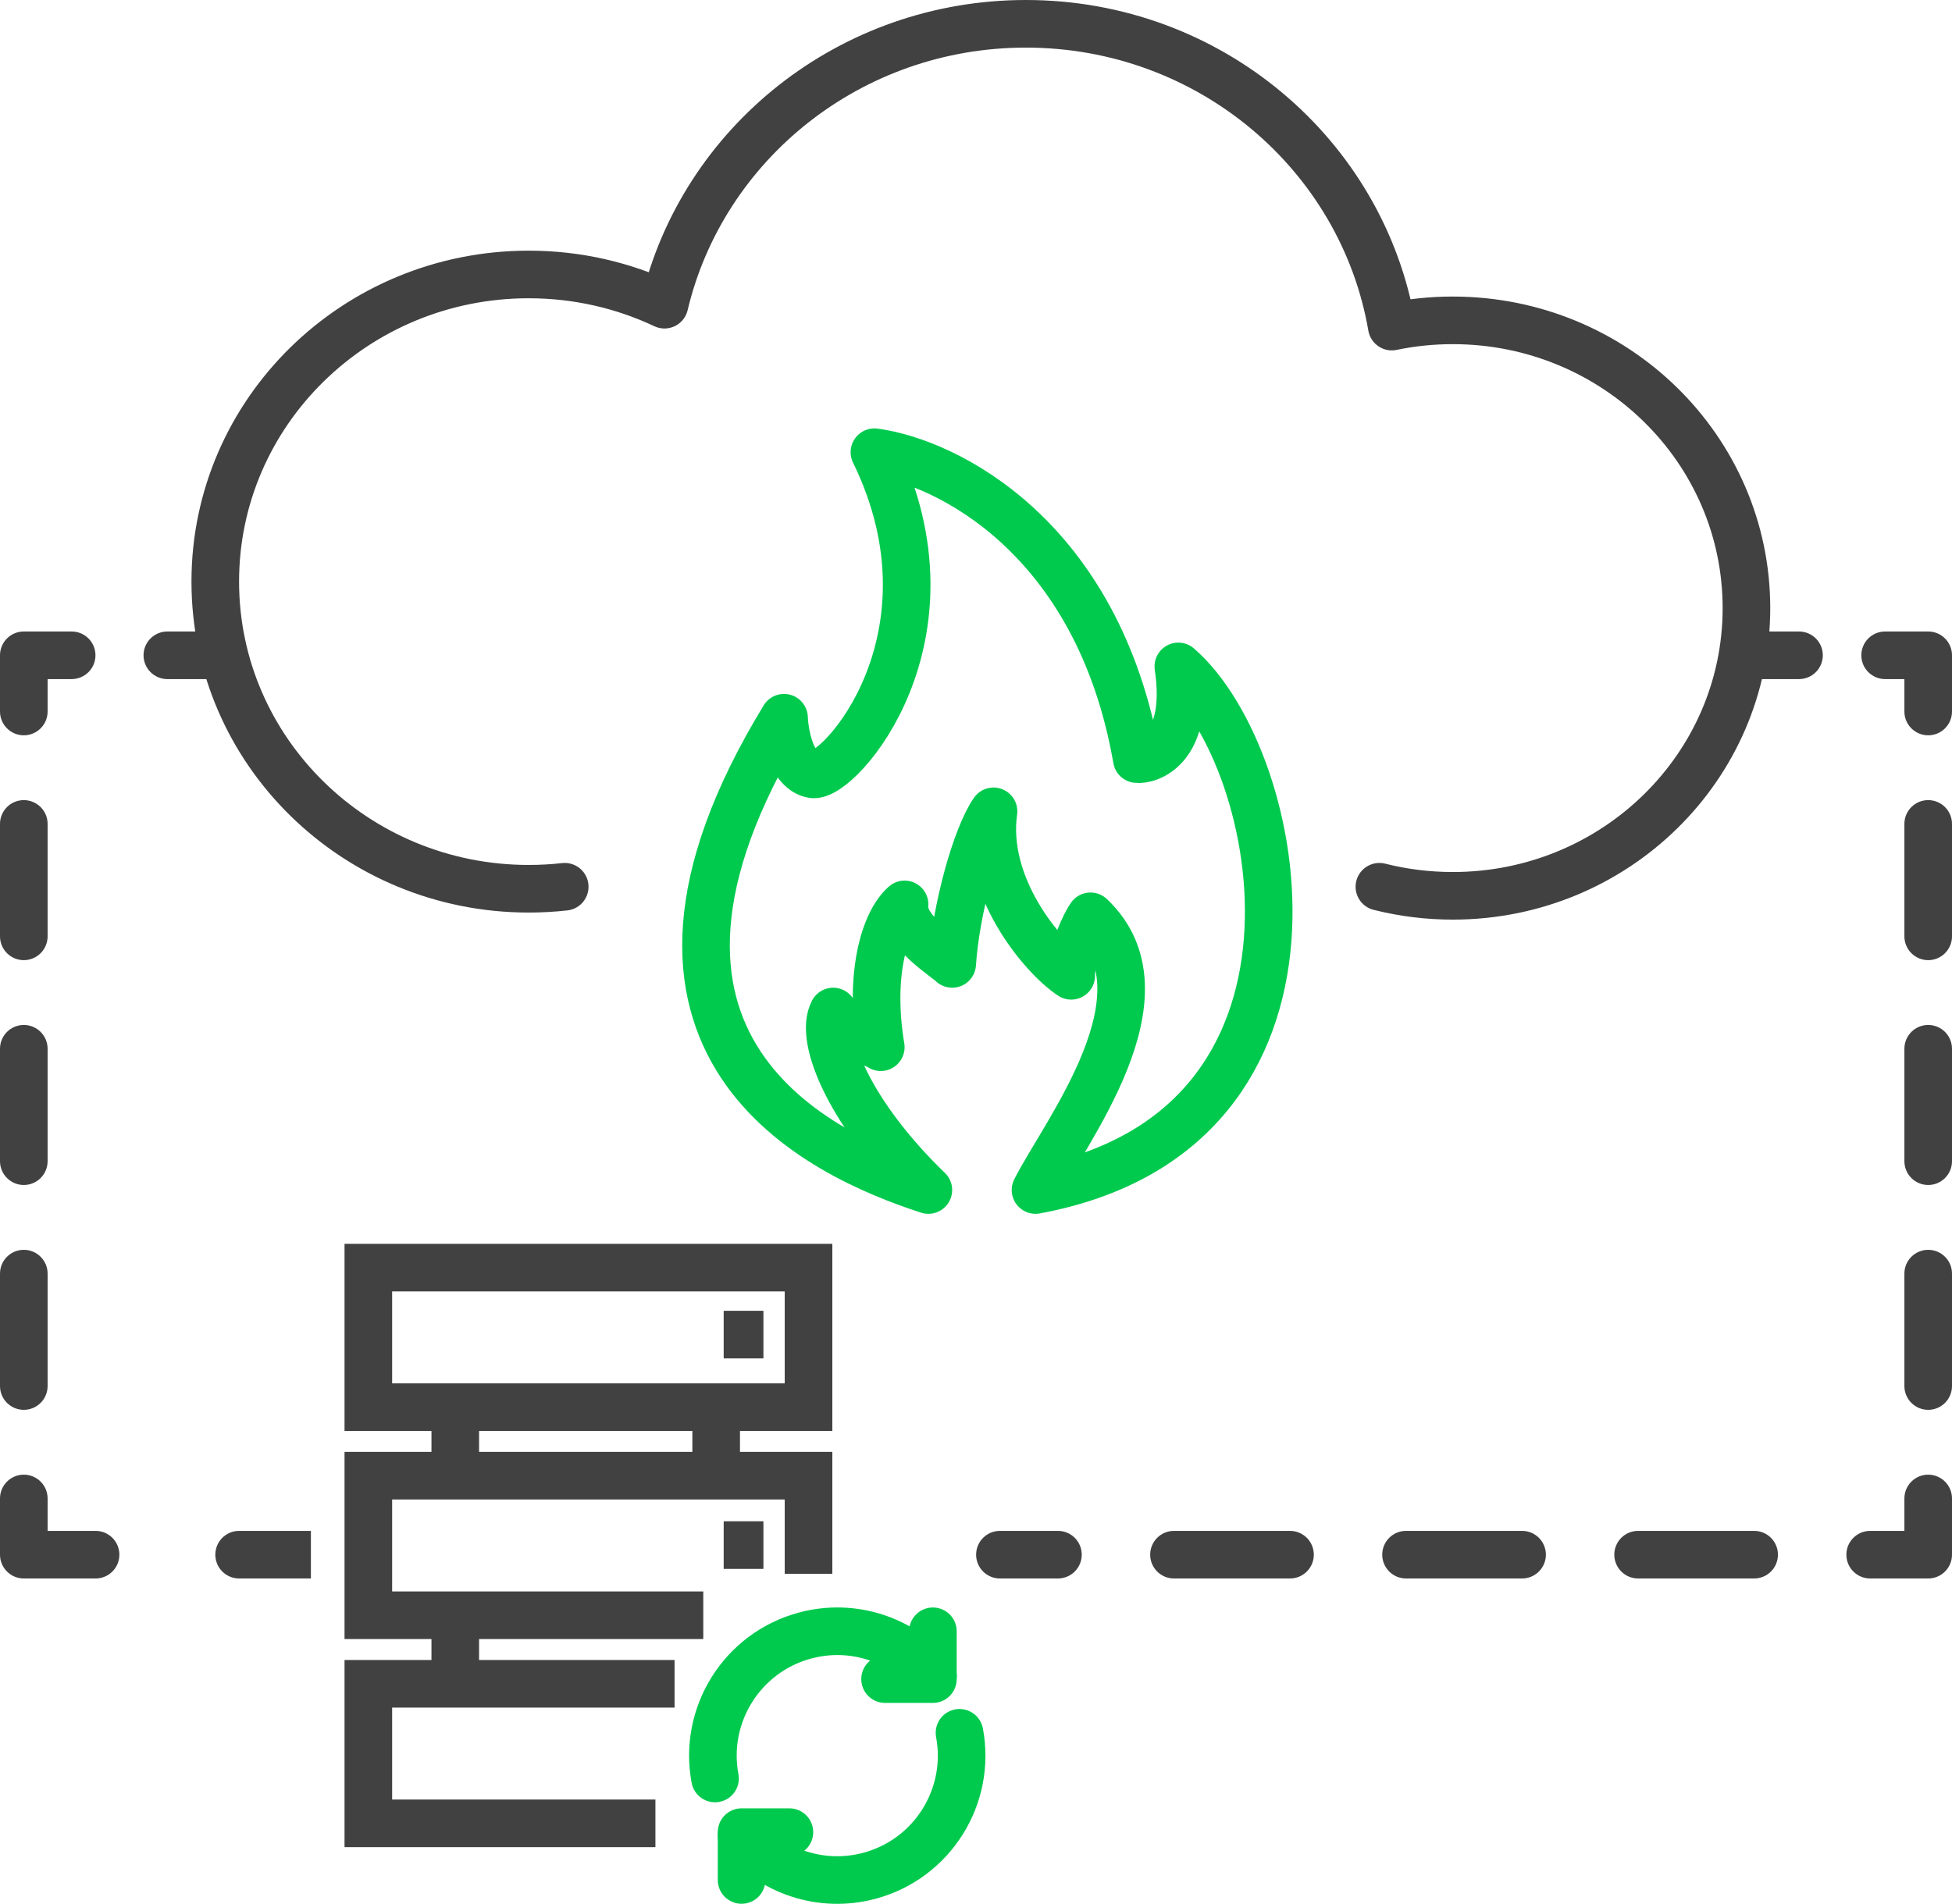
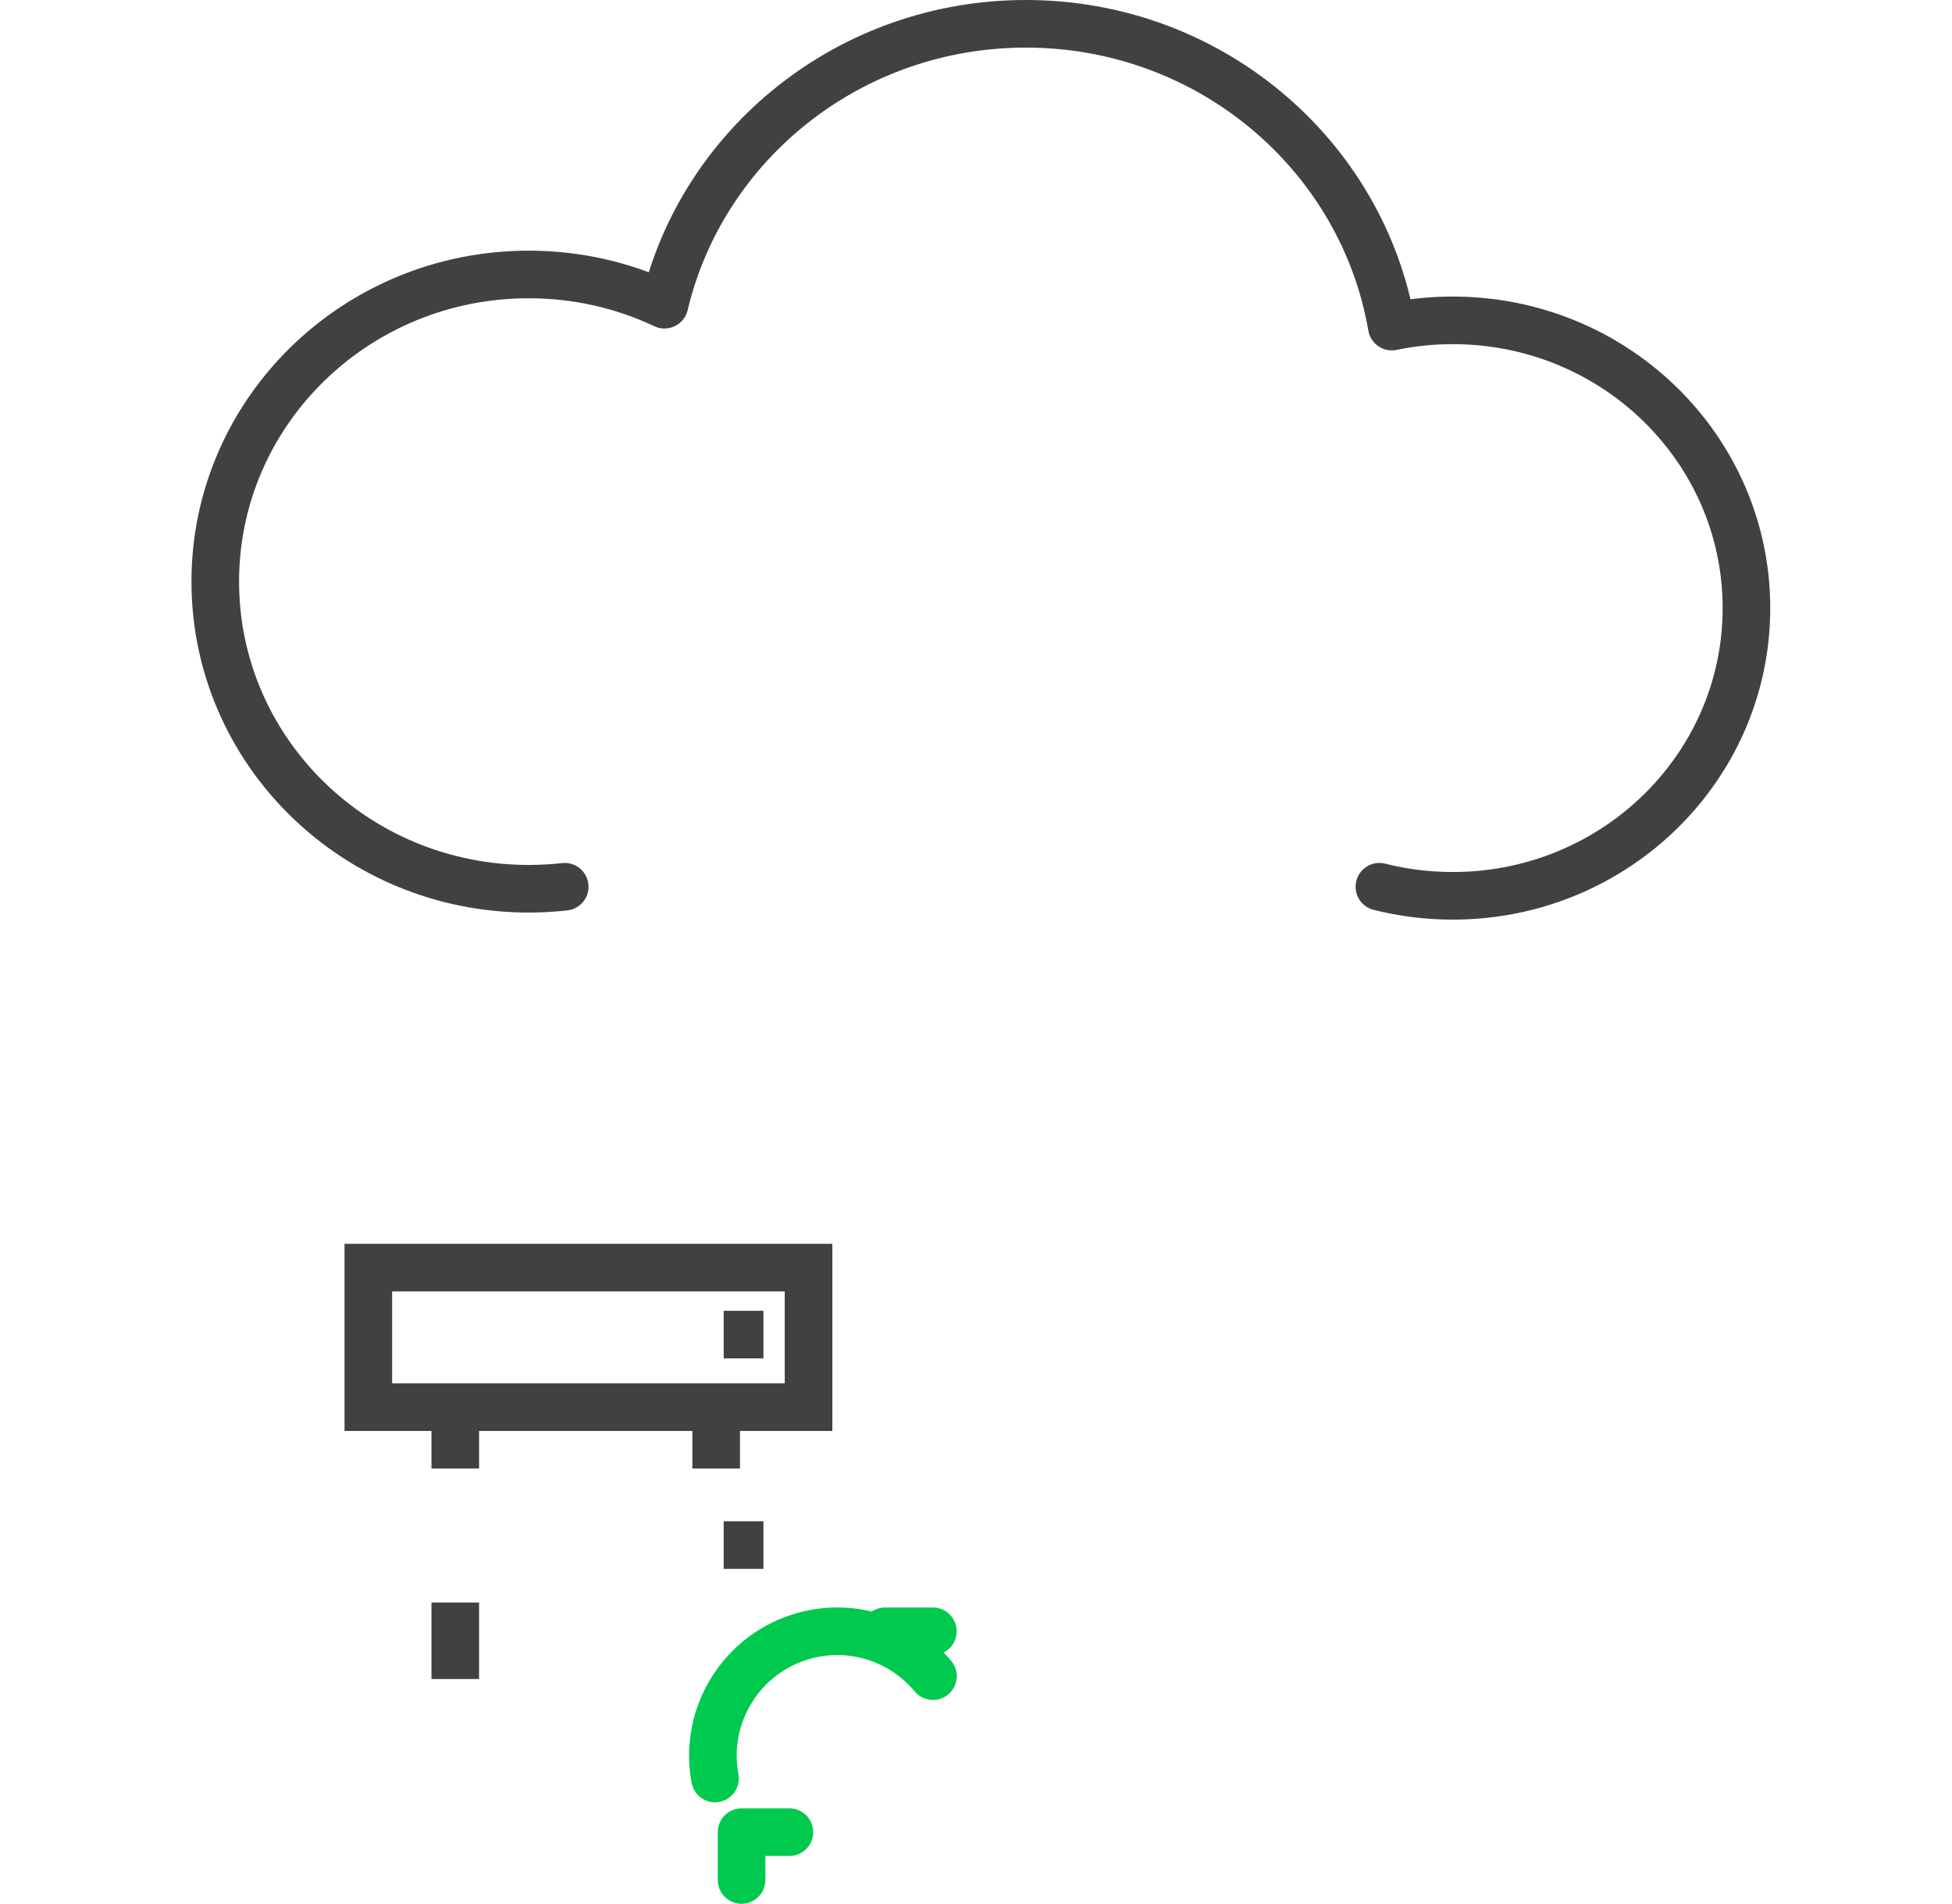
<svg xmlns="http://www.w3.org/2000/svg" width="82" height="80" viewBox="0 0 82 80" fill="none">
  <path d="M23.723 37.258C23.227 37.314 22.722 37.342 22.21 37.342C14.938 37.342 9.043 31.564 9.043 24.437C9.043 17.31 14.938 11.532 22.21 11.532C24.253 11.532 26.187 11.988 27.913 12.802C29.518 6.039 35.707 1 43.096 1C50.816 1 57.225 6.501 58.467 13.722C59.294 13.55 60.151 13.46 61.03 13.46C67.842 13.46 73.365 18.873 73.365 25.549C73.365 32.226 67.842 37.639 61.03 37.639C59.965 37.639 58.932 37.507 57.946 37.258" stroke="#414141" stroke-width="2" stroke-linecap="round" stroke-linejoin="round" />
  <path d="M31.152 78.99V76.98H33.162" stroke="#00CA4E" stroke-width="2" stroke-linecap="round" stroke-linejoin="round" />
-   <path d="M40.307 72.806C40.807 75.465 39.18 78.101 36.524 78.813C34.49 79.358 32.416 78.625 31.152 77.106" stroke="#00CA4E" stroke-width="2" stroke-linecap="round" stroke-linejoin="round" />
  <path d="M30.037 74.725C29.537 72.067 31.164 69.431 33.821 68.719C35.854 68.174 37.928 68.907 39.192 70.425" stroke="#00CA4E" stroke-width="2" stroke-linecap="round" stroke-linejoin="round" />
-   <path d="M39.189 68.541V70.55H37.18" stroke="#00CA4E" stroke-width="2" stroke-linecap="round" stroke-linejoin="round" />
+   <path d="M39.189 68.541H37.18" stroke="#00CA4E" stroke-width="2" stroke-linecap="round" stroke-linejoin="round" />
  <rect x="15.473" y="53.261" width="18.492" height="5.863" stroke="#414141" stroke-width="2" />
-   <path d="M33.965 66.125V62.003H15.473V67.867H29.543" stroke="#414141" stroke-width="2" />
-   <path d="M28.337 70.747H15.473V76.61H27.533" stroke="#414141" stroke-width="2" />
  <path d="M19.125 59.034V61.703M19.125 67.331V70.547M30.085 59.034V61.703M30.401 56.075H32.07M30.401 64.919H32.07" stroke="#414141" stroke-width="2" />
-   <path d="M1 27.533V26.533C0.448 26.533 0 26.98 0 27.533H1ZM1 65.322H0C0 65.874 0.448 66.322 1 66.322L1 65.322ZM81 27.533H82C82 26.98 81.552 26.533 81 26.533V27.533ZM81 65.322V66.322C81.552 66.322 82 65.874 82 65.322H81ZM42.005 64.322C41.453 64.322 41.005 64.769 41.005 65.322C41.005 65.874 41.453 66.322 42.005 66.322V64.322ZM7.03 26.533C6.478 26.533 6.03 26.98 6.03 27.533C6.03 28.085 6.478 28.533 7.03 28.533V26.533ZM3.01 28.533C3.562 28.533 4.01 28.085 4.01 27.533C4.01 26.98 3.562 26.533 3.01 26.533V28.533ZM0 29.895C0 30.447 0.448 30.895 1 30.895C1.552 30.895 2 30.447 2 29.895H0ZM2 34.618C2 34.066 1.552 33.618 1 33.618C0.448 33.618 0 34.066 0 34.618H2ZM0 39.342C0 39.894 0.448 40.342 1 40.342C1.552 40.342 2 39.894 2 39.342H0ZM2 44.065C2 43.513 1.552 43.065 1 43.065C0.448 43.065 0 43.513 0 44.065H2ZM0 48.789C0 49.341 0.448 49.789 1 49.789C1.552 49.789 2 49.341 2 48.789H0ZM2 53.513C2 52.96 1.552 52.513 1 52.513C0.448 52.513 0 52.96 0 53.513H2ZM0 58.236C0 58.788 0.448 59.236 1 59.236C1.552 59.236 2 58.788 2 58.236H0ZM2 62.96C2 62.408 1.552 61.96 1 61.96C0.448 61.96 0 62.408 0 62.96H2ZM4.015 66.322C4.567 66.322 5.015 65.874 5.015 65.322C5.015 64.769 4.567 64.322 4.015 64.322V66.322ZM10.045 64.322C9.493 64.322 9.045 64.769 9.045 65.322C9.045 65.874 9.493 66.322 10.045 66.322V64.322ZM44.442 66.322C44.995 66.322 45.442 65.874 45.442 65.322C45.442 64.769 44.995 64.322 44.442 64.322V66.322ZM49.317 64.322C48.764 64.322 48.317 64.769 48.317 65.322C48.317 65.874 48.764 66.322 49.317 66.322V64.322ZM54.191 66.322C54.743 66.322 55.191 65.874 55.191 65.322C55.191 64.769 54.743 64.322 54.191 64.322V66.322ZM59.065 64.322C58.513 64.322 58.065 64.769 58.065 65.322C58.065 65.874 58.513 66.322 59.065 66.322V64.322ZM63.94 66.322C64.492 66.322 64.94 65.874 64.94 65.322C64.94 64.769 64.492 64.322 63.94 64.322V66.322ZM68.814 64.322C68.262 64.322 67.814 64.769 67.814 65.322C67.814 65.874 68.262 66.322 68.814 66.322V64.322ZM73.688 66.322C74.241 66.322 74.688 65.874 74.688 65.322C74.688 64.769 74.241 64.322 73.688 64.322V66.322ZM78.563 64.322C78.01 64.322 77.563 64.769 77.563 65.322C77.563 65.874 78.01 66.322 78.563 66.322V64.322ZM82 62.96C82 62.408 81.552 61.96 81 61.96C80.448 61.96 80 62.408 80 62.96H82ZM80 58.236C80 58.788 80.448 59.236 81 59.236C81.552 59.236 82 58.788 82 58.236H80ZM82 53.513C82 52.96 81.552 52.513 81 52.513C80.448 52.513 80 52.96 80 53.513H82ZM80 48.789C80 49.341 80.448 49.789 81 49.789C81.552 49.789 82 49.341 82 48.789H80ZM82 44.065C82 43.513 81.552 43.065 81 43.065C80.448 43.065 80 43.513 80 44.065H82ZM80 39.342C80 39.894 80.448 40.342 81 40.342C81.552 40.342 82 39.894 82 39.342H80ZM82 34.618C82 34.066 81.552 33.618 81 33.618C80.448 33.618 80 34.066 80 34.618H82ZM80 29.895C80 30.447 80.448 30.895 81 30.895C81.552 30.895 82 30.447 82 29.895H80ZM79.191 26.533C78.639 26.533 78.191 26.98 78.191 27.533C78.191 28.085 78.639 28.533 79.191 28.533V26.533ZM75.573 28.533C76.125 28.533 76.573 28.085 76.573 27.533C76.573 26.98 76.125 26.533 75.573 26.533V28.533ZM9.04 26.533H7.03V28.533H9.04V26.533ZM3.01 26.533H1V28.533H3.01V26.533ZM0 27.533V29.895H2V27.533H0ZM0 34.618V39.342H2V34.618H0ZM0 44.065V48.789H2V44.065H0ZM0 53.513V58.236H2V53.513H0ZM0 62.96V65.322H2V62.96H0ZM1 66.322H4.015V64.322H1V66.322ZM10.045 66.322H13.06V64.322H10.045V66.322ZM42.005 66.322H44.442V64.322H42.005V66.322ZM49.317 66.322H54.191V64.322H49.317V66.322ZM59.065 66.322H63.94V64.322H59.065V66.322ZM68.814 66.322H73.688V64.322H68.814V66.322ZM78.563 66.322H81V64.322H78.563V66.322ZM82 65.322V62.96H80V65.322H82ZM82 58.236V53.513H80V58.236H82ZM82 48.789V44.065H80V48.789H82ZM82 39.342V34.618H80V39.342H82ZM82 29.895V27.533H80V29.895H82ZM81 26.533H79.191V28.533H81V26.533ZM75.573 26.533H73.764V28.533H75.573V26.533Z" fill="#414141" />
-   <path d="M32.936 30.156C24.498 44 34.491 48.537 38.999 50C35.739 46.854 34.383 43.658 35 42.5C35.222 43.451 36.722 43.787 37 44C36.5 41 37.135 38.762 38 38C37.852 39.097 39.815 40.287 40 40.5C40.148 38.232 40.995 35.155 41.736 34.089C41.291 37.234 43.796 40.208 45 41C45 40 45.626 38.744 45.811 38.5C49.294 41.792 44.735 47.562 43.5 50C56.998 47.5 53.998 31.894 49.5 28C50.019 31.512 48.189 31.955 47.756 31.894C46.126 22.53 39.728 19.396 36.733 19C40.531 26.773 35.252 32.717 34.14 32.534C33.251 32.388 32.967 30.888 32.936 30.156Z" stroke="#00CA4E" stroke-width="2" stroke-linecap="round" stroke-linejoin="round" />
</svg>